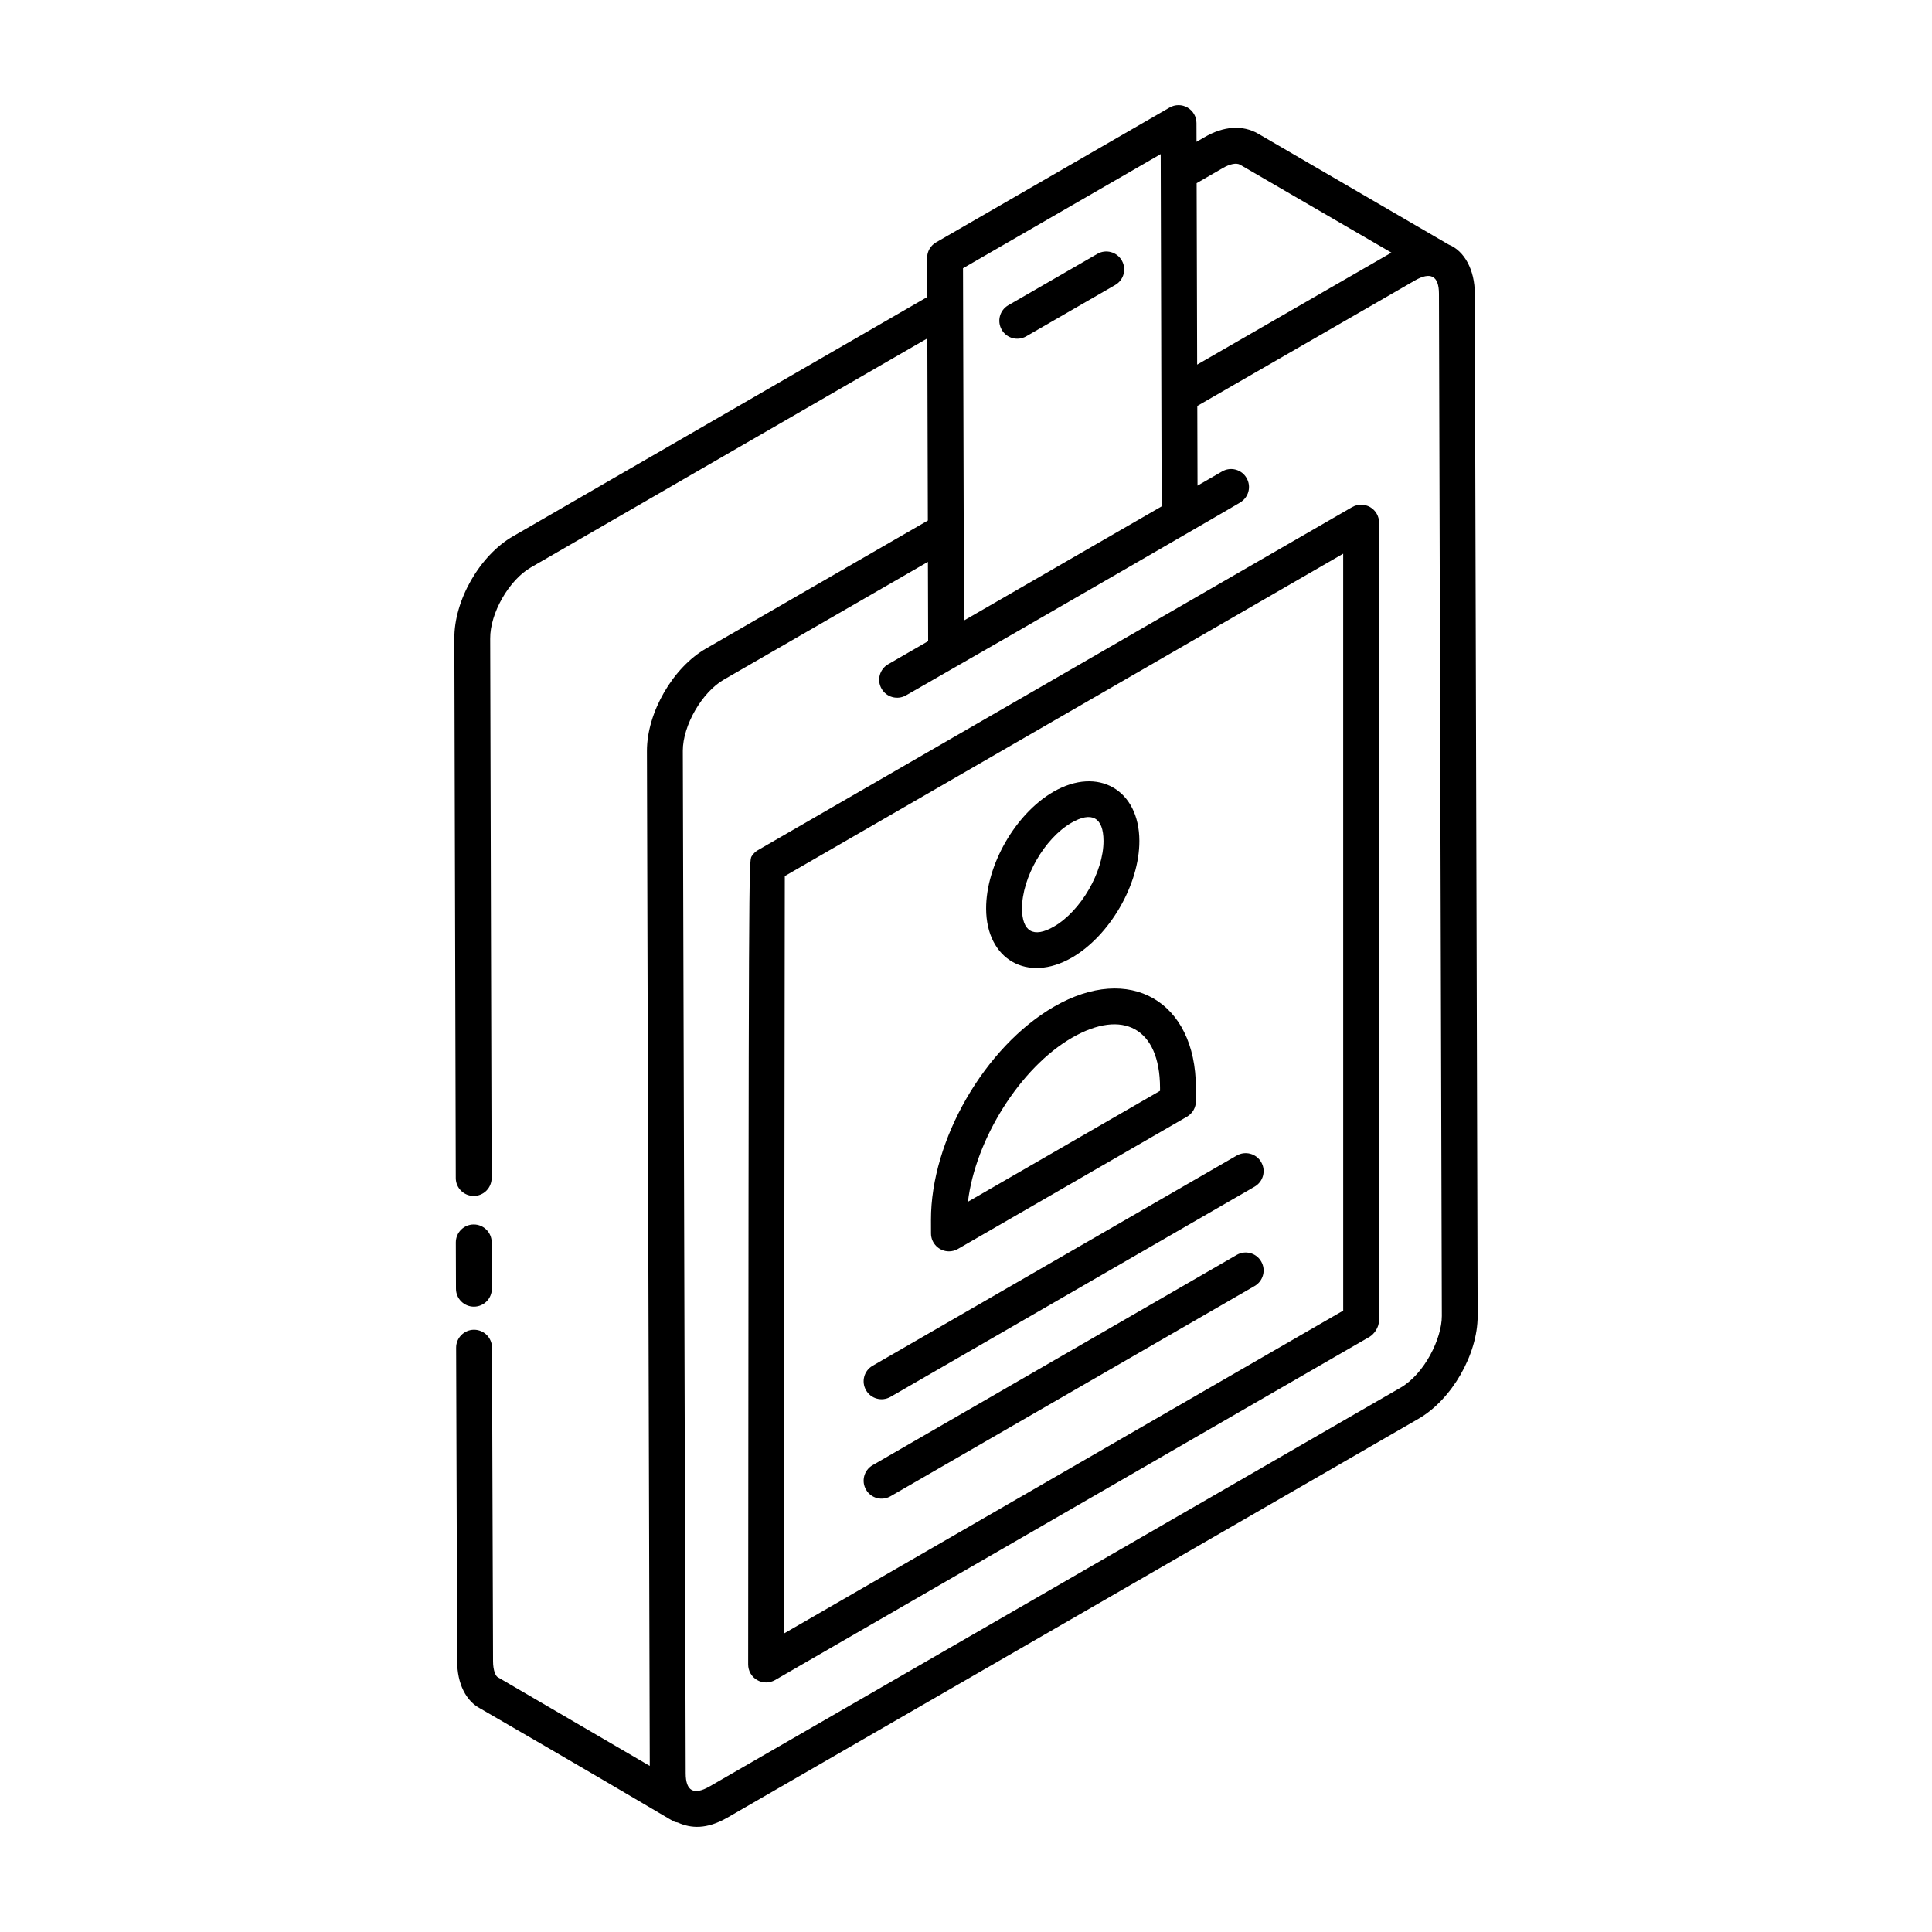
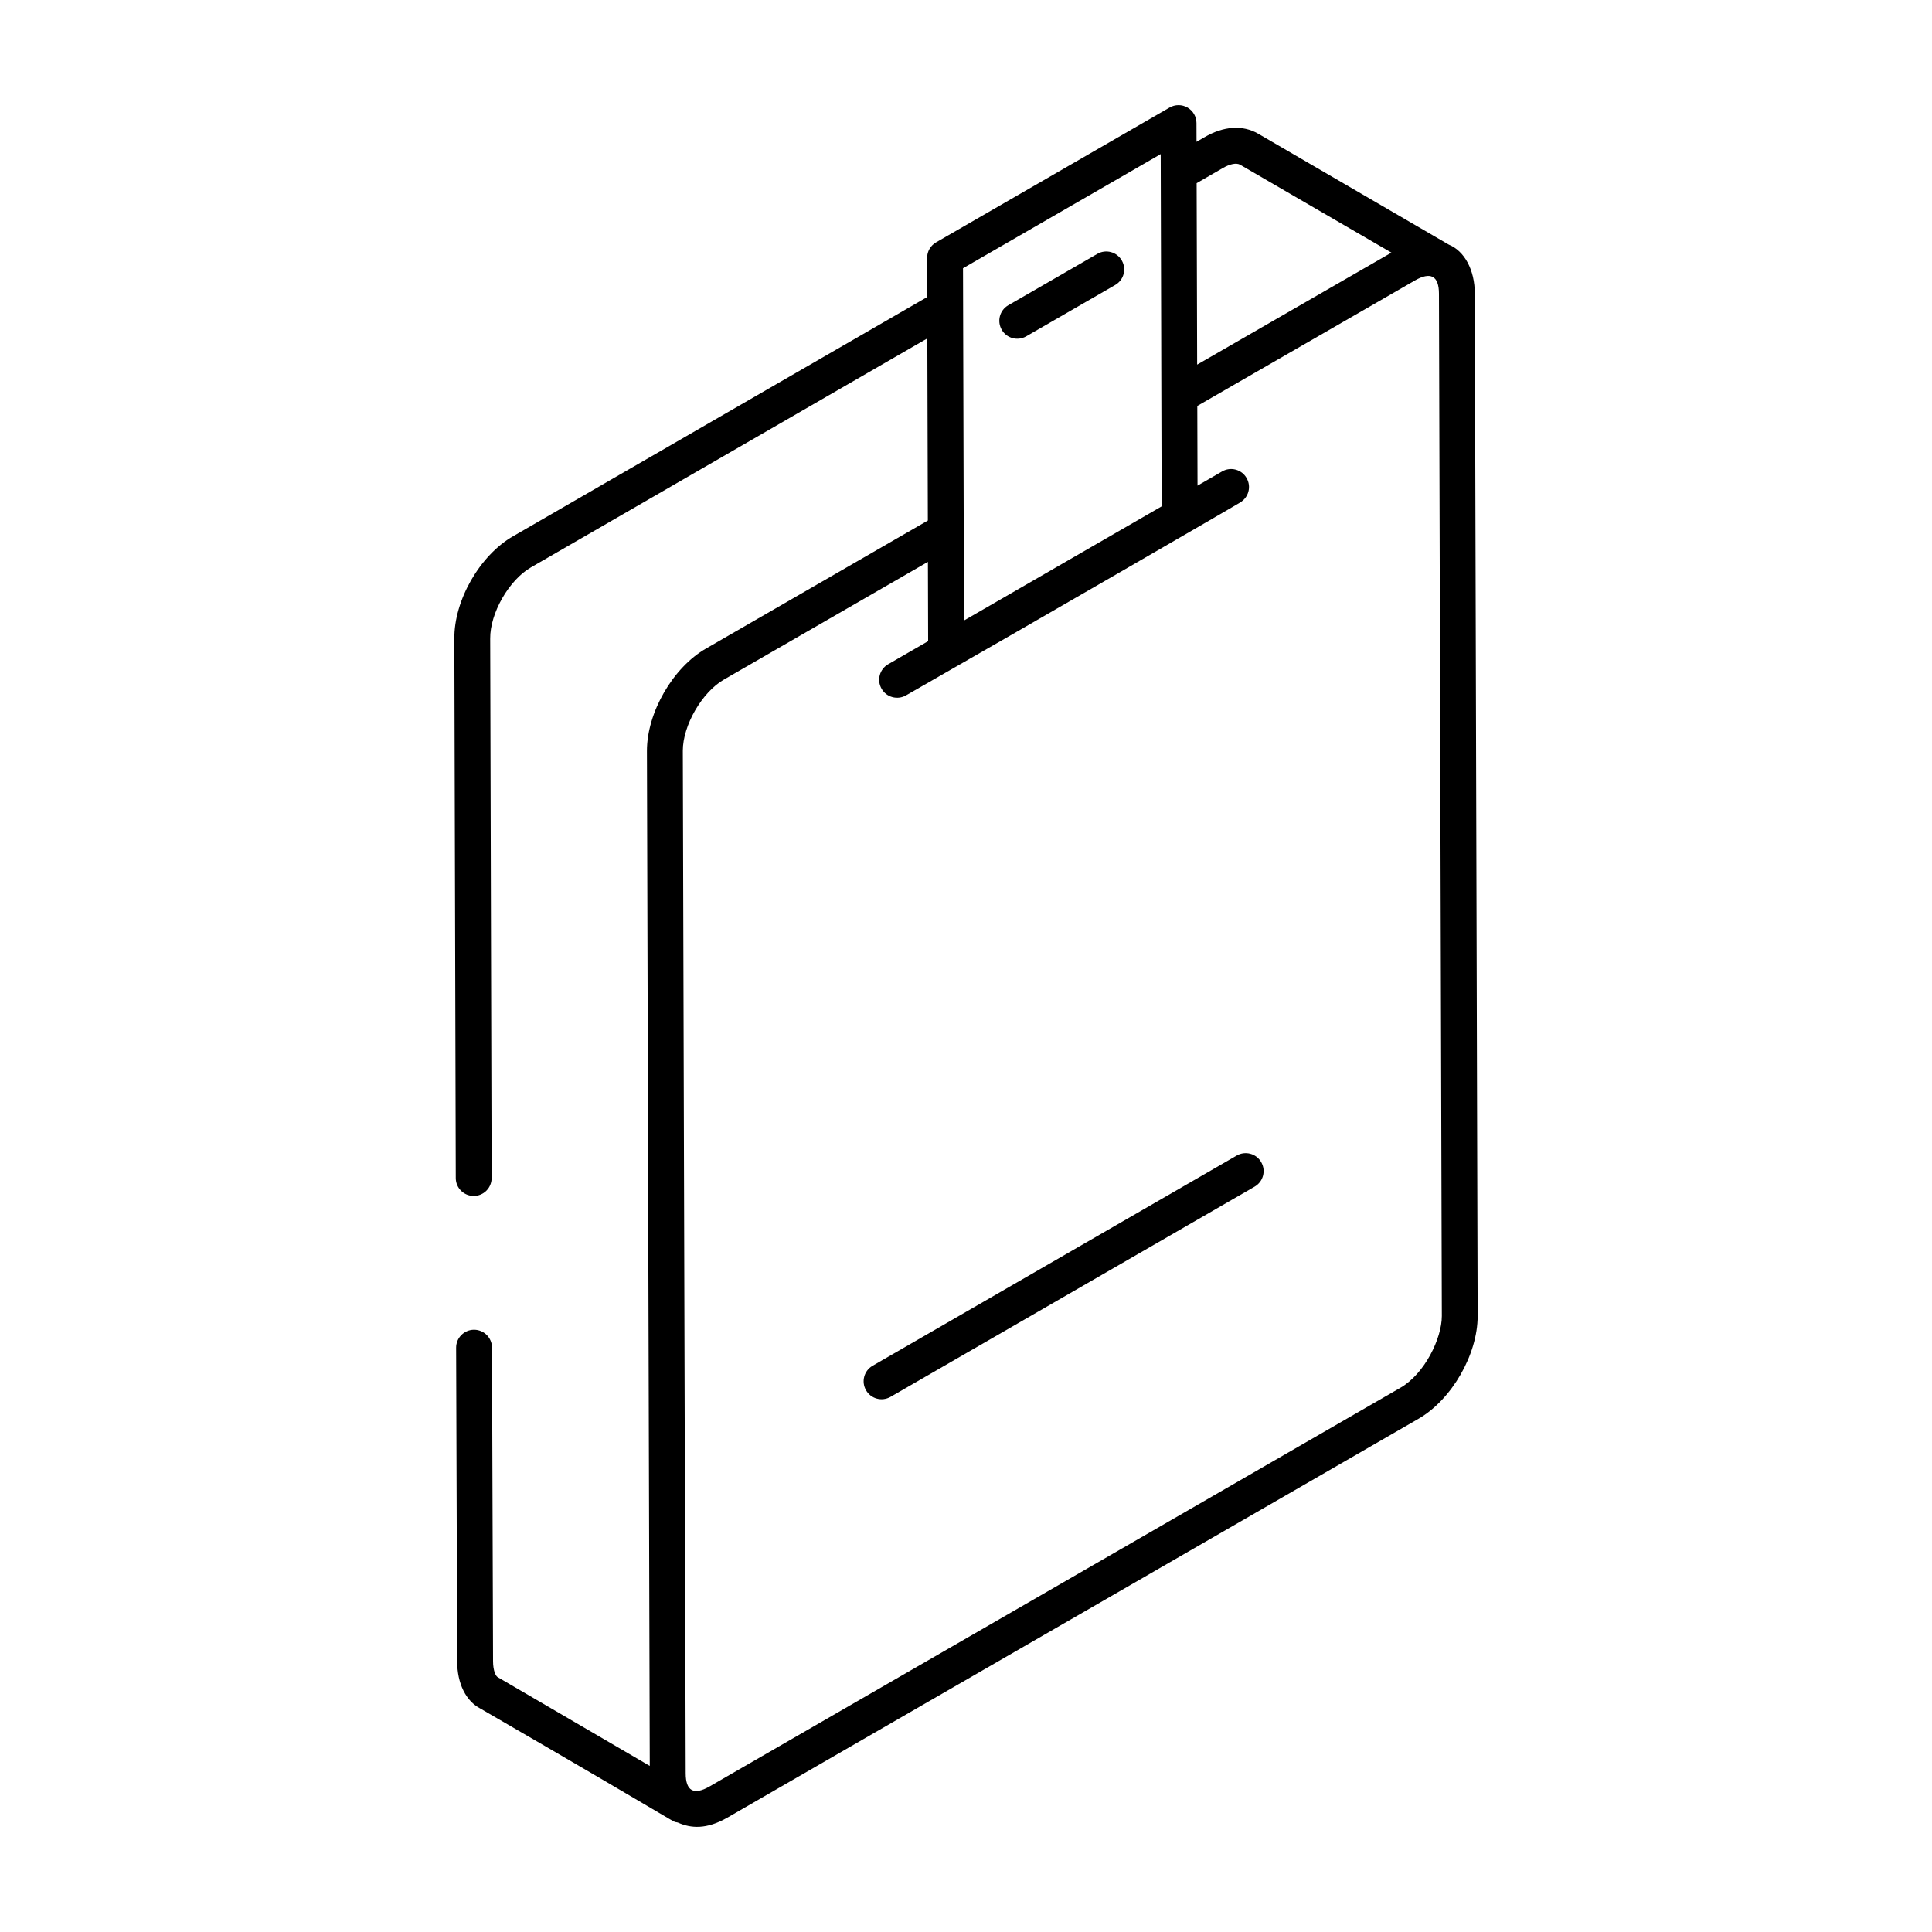
<svg xmlns="http://www.w3.org/2000/svg" fill="#000000" width="800px" height="800px" version="1.1" viewBox="144 144 512 512">
  <g>
-     <path d="m269.61 490.28c2.617-0.008 4.742-2.144 4.734-4.766l-0.039-12.281c-0.008-2.621-2.137-4.738-4.754-4.738h-0.02c-2.617 0.008-4.742 2.144-4.734 4.766l0.039 12.281c0.008 2.621 2.137 4.738 4.754 4.738h0.02z" />
    <path d="m534.84 221.86c0-6.41-2.805-11.391-6.914-13.043l-50.5-29.387c-4.121-2.375-9.18-2.027-14.258 0.953l-2.074 1.199-0.016-4.977c-0.008-1.695-0.91-3.258-2.387-4.109-1.465-0.844-3.277-0.84-4.742 0.004l-61.879 35.727c-1.477 0.855-2.387 2.426-2.375 4.133l0.031 10.352-109.71 63.371c-8.867 5.062-15.727 17.043-15.613 27.238l0.379 142.88c0.008 2.617 2.137 4.738 4.754 4.738h0.008c2.629-0.008 4.754-2.141 4.742-4.766l-0.379-142.91c-0.074-6.742 4.984-15.582 10.844-18.93l105-60.652 0.137 48.27-58.738 33.891c-8.809 5.027-15.707 16.945-15.707 27.145l0.75 269-40.289-23.516c-0.484-0.25-1.242-1.621-1.242-4.258l-0.277-83.078c-0.008-2.621-2.137-4.738-4.754-4.738h-0.02c-2.617 0.008-4.742 2.144-4.734 4.766l0.277 83.066c0 5.953 2.32 10.578 6.164 12.566 58.262 33.75 50.008 29.57 52.301 30.195 3.504 1.574 7.652 1.844 13.117-1.285l183.17-105.71c8.832-5.086 15.688-17.062 15.688-27.215 0.008-1.484-0.746-269.34-0.754-270.91zm-66.883-33.266c1.988-1.168 3.703-1.504 4.695-0.938l40.09 23.289-51.484 29.684-0.137-48.086zm-16.359-3.754c0.414 149.98-0.07-26.434 0.25 93.352l-52.383 30.246-0.258-93.352zm-119.59 432.61c-4.164 2.379-6.293 1.172-6.293-3.492l-0.762-271c0-6.734 5.098-15.555 10.934-18.887l54.02-31.168 0.059 21.012-10.602 6.121c-2.273 1.312-3.055 4.219-1.734 6.492 1.293 2.266 4.203 3.055 6.488 1.742 33.414-19.102 90.816-52.363 88.504-51.098 2.273-1.312 3.055-4.219 1.734-6.492-1.309-2.289-4.223-3.055-6.488-1.742l-6.512 3.762-0.059-21.117 57.73-33.289c4-2.273 6.312-1.324 6.312 3.574l0.762 270.9c0 5.941-4.578 15.312-10.934 18.98z" />
-     <path d="m502.34 278.38-157.47 90.914c-0.688 0.395-1.254 0.957-1.672 1.625-0.781 1.266-0.781 1.266-0.93 214.19 0 1.699 0.902 3.273 2.375 4.121 0.734 0.422 1.559 0.637 2.375 0.637 0.816 0 1.645-0.215 2.375-0.637l157.5-90.926c1.266-0.727 2.57-2.516 2.57-4.453l0.008-211.35c0-1.699-0.91-3.269-2.375-4.117-1.469-0.844-3.285-0.844-4.754 0zm-2.375 212.95-148.18 85.547c0.047-68.148 0.141-181.96 0.195-200.71l147.98-85.434z" />
    <path d="m380 514.18 96.496-55.711c2.273-1.312 3.055-4.219 1.734-6.492-1.309-2.285-4.223-3.043-6.488-1.742l-96.496 55.711c-2.273 1.312-3.055 4.219-1.734 6.492 1.293 2.266 4.199 3.055 6.488 1.742z" />
-     <path d="m380 540.52 96.496-55.719c2.273-1.312 3.055-4.219 1.734-6.492-1.309-2.285-4.223-3.059-6.488-1.742l-96.496 55.719c-2.273 1.312-3.055 4.219-1.734 6.492 1.293 2.266 4.199 3.055 6.488 1.742z" />
-     <path d="m395.48 475.62c0.816 0 1.645-0.215 2.375-0.637l60.703-35.047c1.477-0.855 2.375-2.426 2.375-4.133l-0.008-3.582c-0.059-22.926-17.551-33.012-37.578-21.453-18.363 10.598-32.695 35.426-32.629 56.527l0.008 3.582c0 2.641 2.164 4.742 4.754 4.742zm32.621-56.617c13.434-7.754 23.281-2.574 23.32 13.246v0.832l-50.91 29.391c1.977-16.484 13.793-35.508 27.59-43.469z" />
-     <path d="m428.04 397.79c10.07-5.816 17.945-19.422 17.906-30.973-0.039-13.465-10.895-19.82-22.762-13.004-10.043 5.801-17.887 19.414-17.852 30.996 0.039 13.496 10.977 19.738 22.707 12.98zm-0.102-35.746c5.324-3.074 8.484-1.496 8.504 4.801 0.02 8.184-5.996 18.586-13.152 22.711-5.438 3.137-8.43 1.281-8.449-4.777-0.02-8.211 5.977-18.621 13.098-22.734z" />
    <path d="m409.47 231.39c1.293 2.266 4.203 3.055 6.488 1.742l23.59-13.617c2.273-1.312 3.055-4.219 1.734-6.492-1.309-2.285-4.223-3.055-6.488-1.742l-23.59 13.613c-2.273 1.316-3.051 4.219-1.734 6.496z" />
  </g>
</svg>